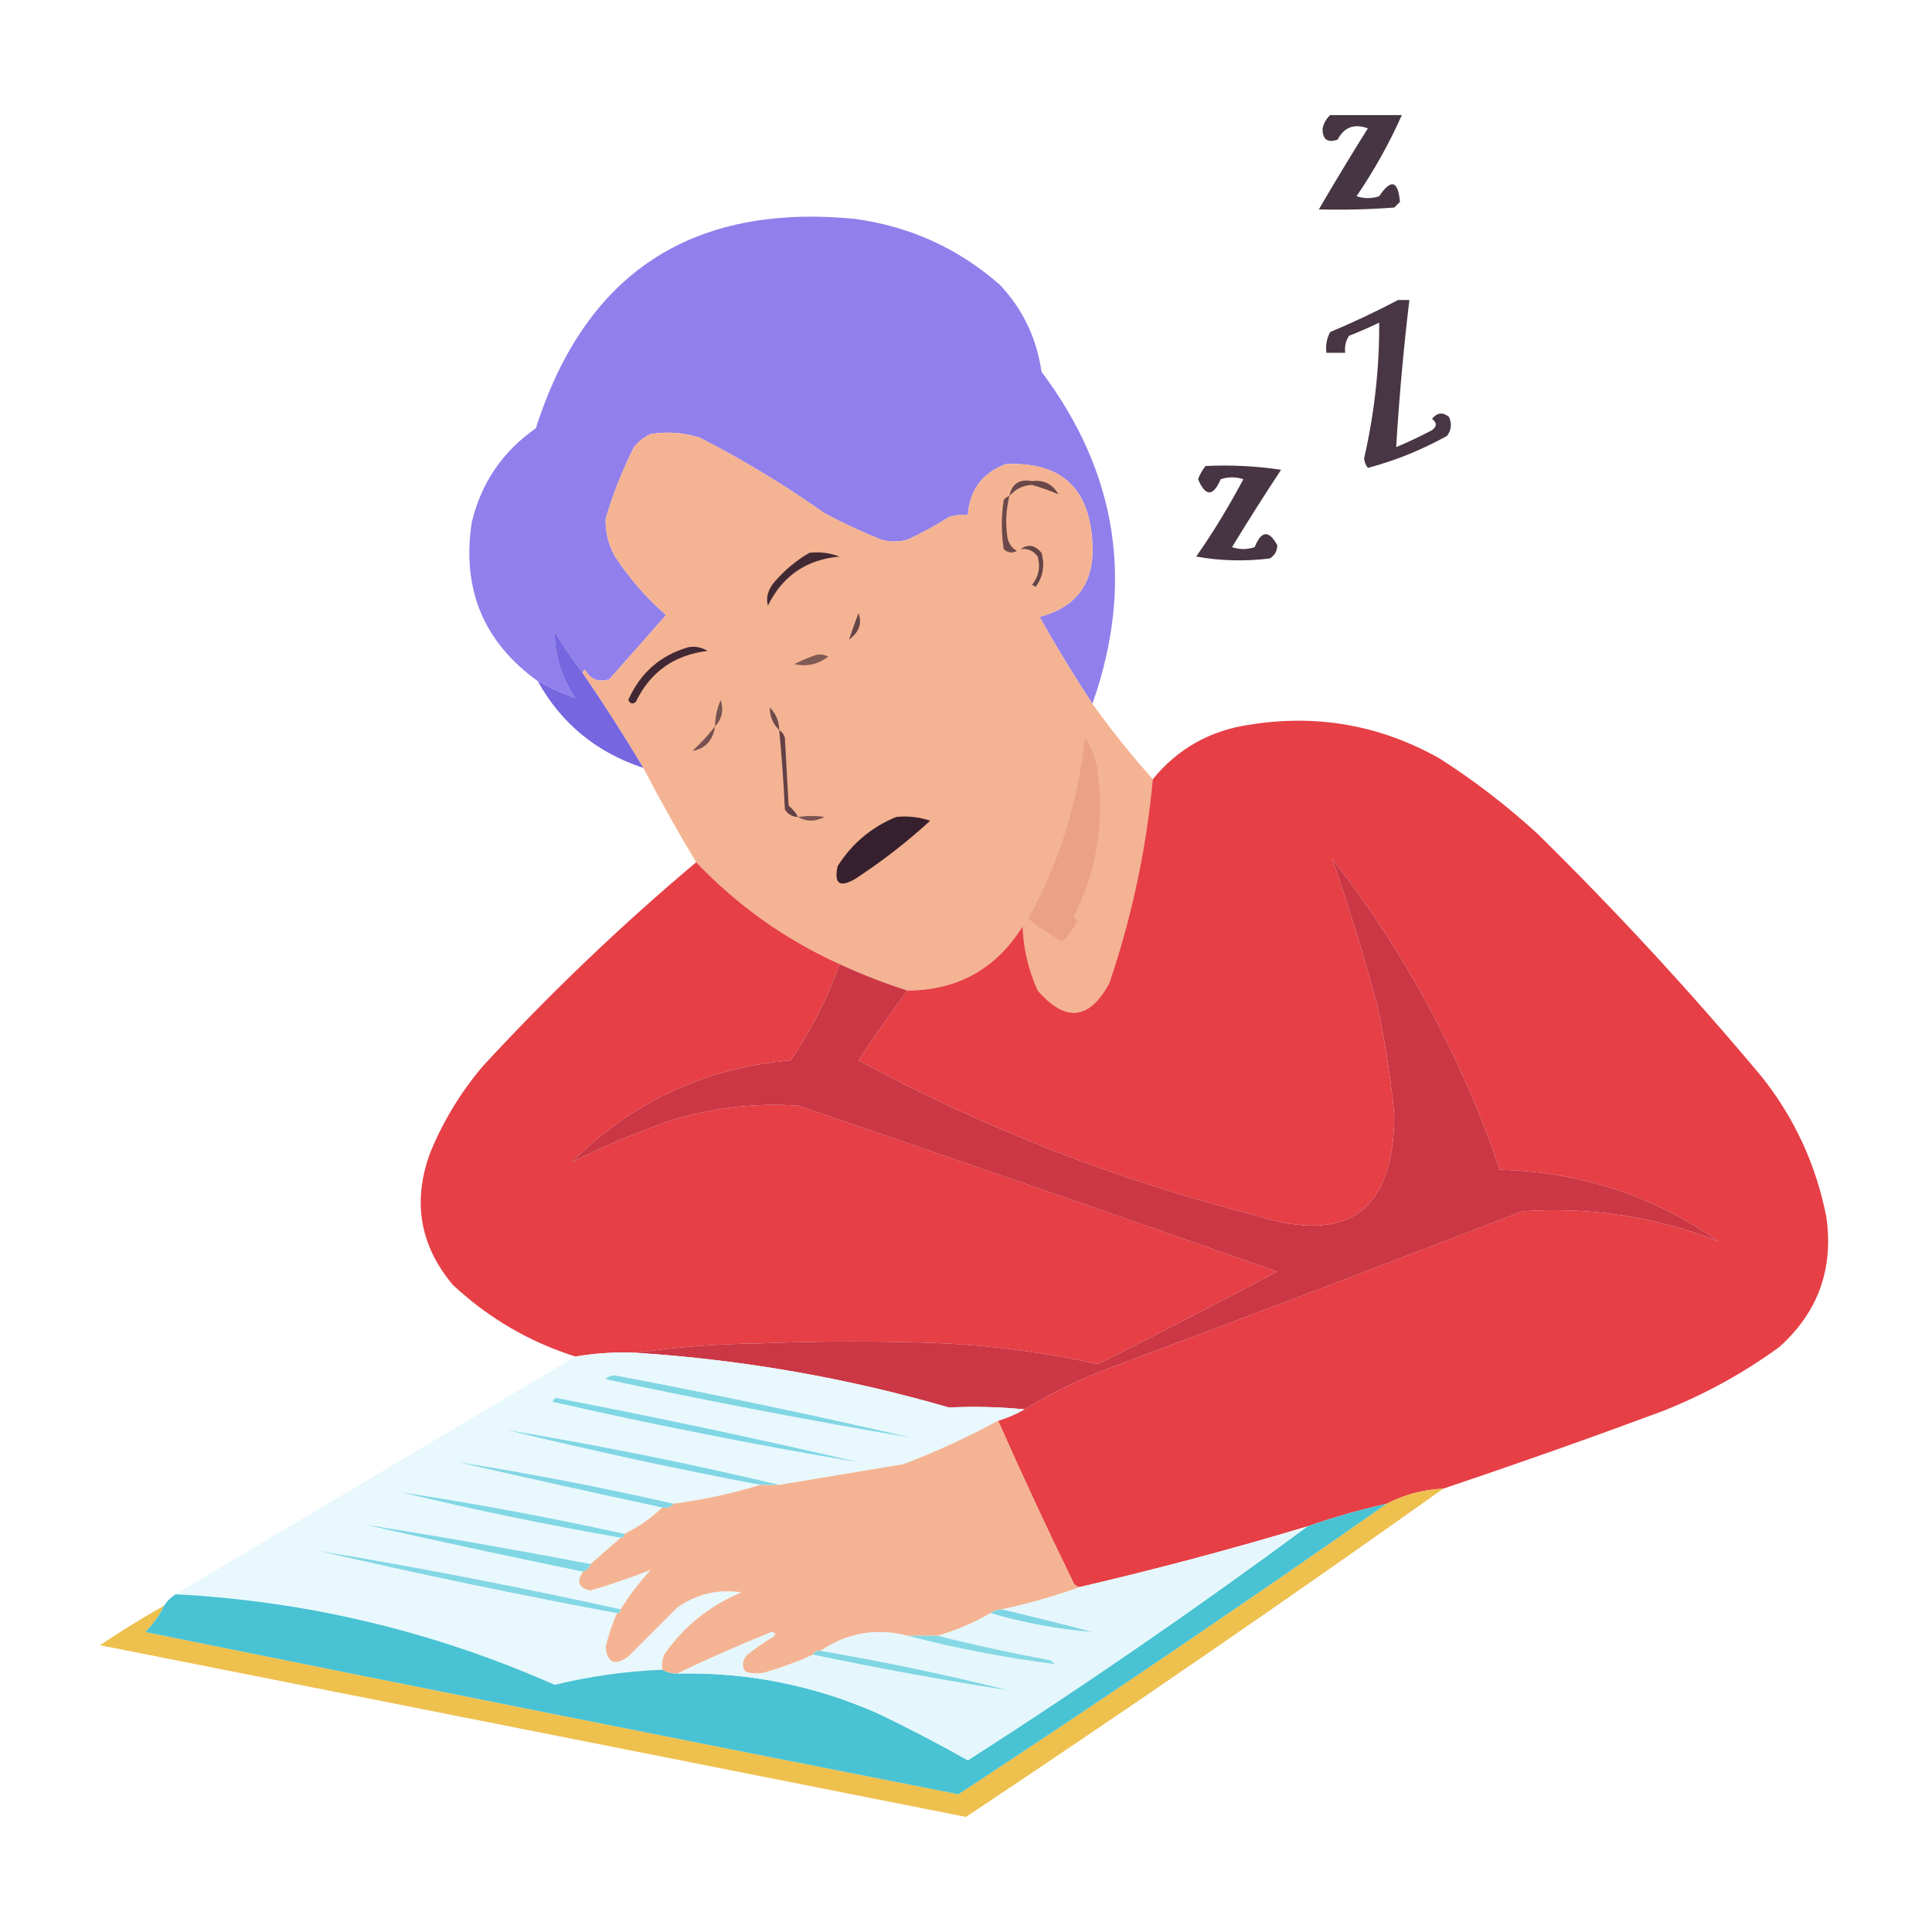
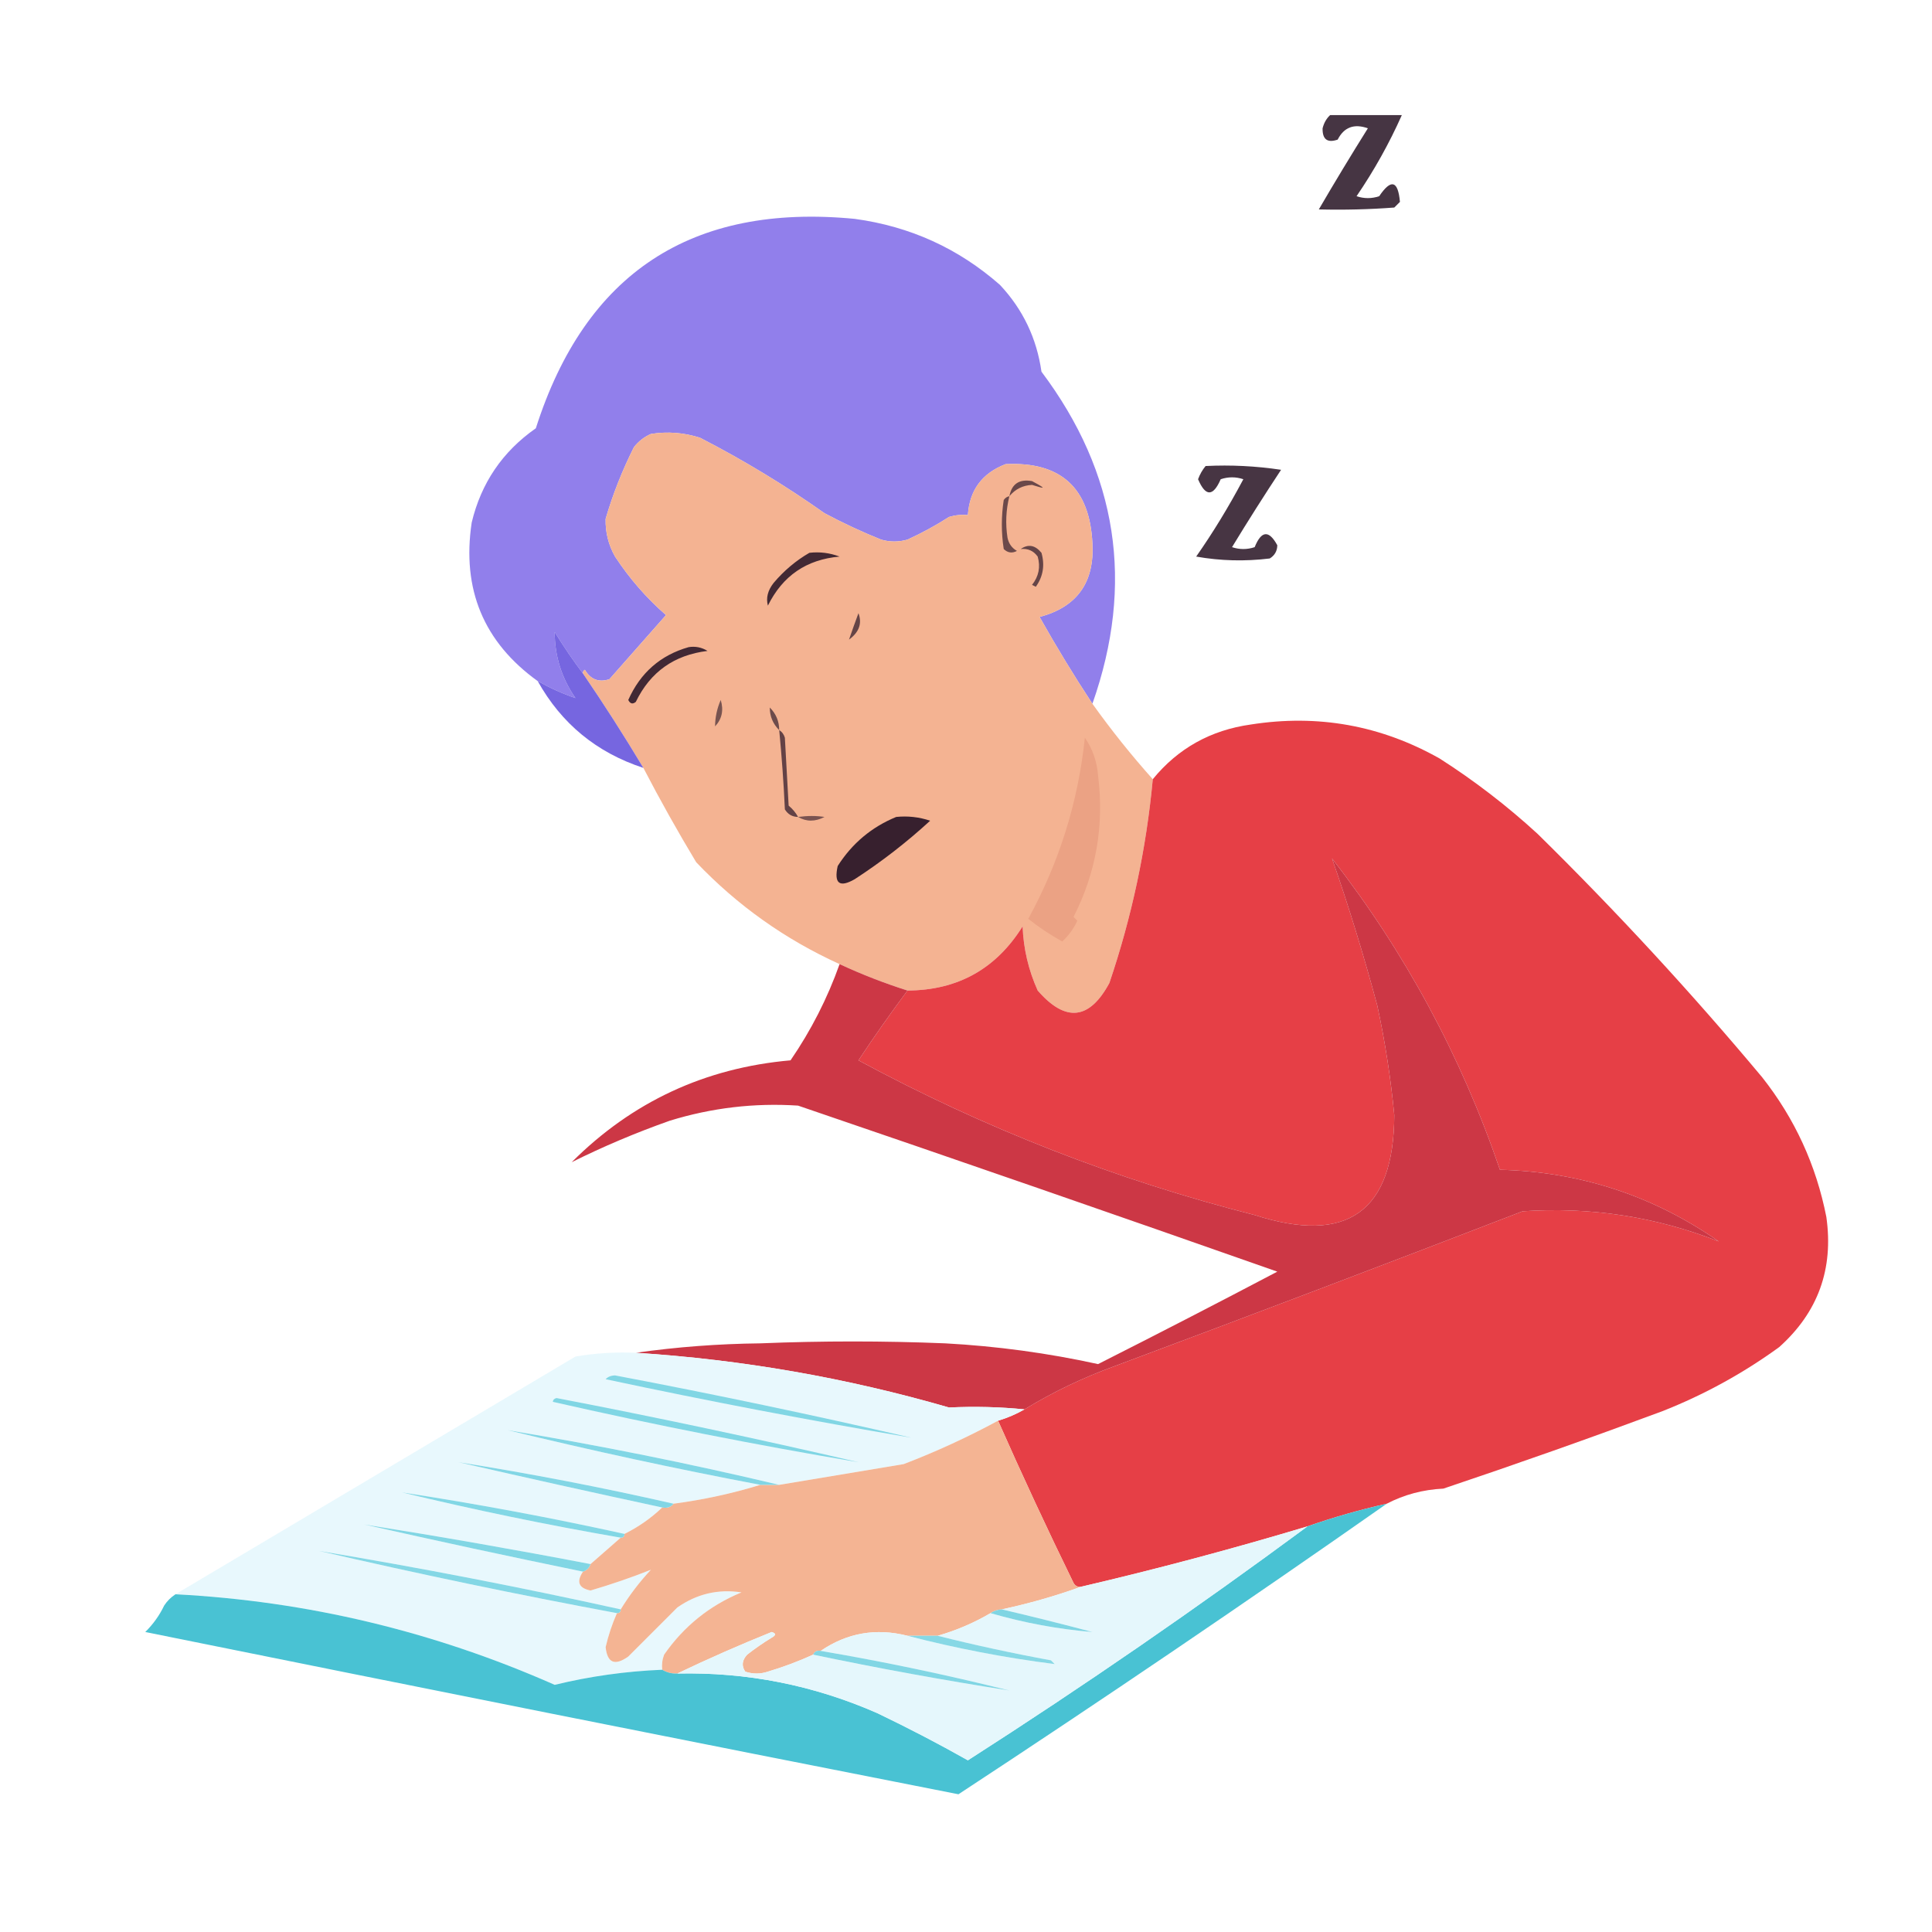
<svg xmlns="http://www.w3.org/2000/svg" version="1.1" width="512px" height="512px" style="shape-rendering:geometricPrecision; text-rendering:geometricPrecision; image-rendering:optimizeQuality; fill-rule:evenodd; clip-rule:evenodd">
  <g>
    <path style="opacity:0.873" fill="#2c1828" d="M 352.5,30.5 C 358.833,30.5 365.167,30.5 371.5,30.5C 368.177,37.972 364.177,45.139 359.5,52C 361.5,52.667 363.5,52.667 365.5,52C 368.657,47.325 370.49,47.825 371,53.5C 370.5,54 370,54.5 369.5,55C 362.842,55.5 356.175,55.666 349.5,55.5C 353.667,48.35 358.001,41.183 362.5,34C 358.846,32.703 356.179,33.703 354.5,37C 351.77,37.941 350.437,36.941 350.5,34C 350.862,32.566 351.528,31.399 352.5,30.5 Z" />
  </g>
  <g>
    <path style="opacity:0.989" fill="#917eeb" d="M 289.5,186.5 C 284.608,179.064 279.941,171.397 275.5,163.5C 285.414,160.86 290.08,154.36 289.5,144C 288.798,129.296 281.131,122.296 266.5,123C 260.268,125.393 256.935,129.893 256.5,136.5C 254.801,136.34 253.134,136.506 251.5,137C 247.962,139.269 244.295,141.269 240.5,143C 238.167,143.667 235.833,143.667 233.5,143C 228.38,140.94 223.38,138.607 218.5,136C 207.999,128.58 196.999,121.913 185.5,116C 181.239,114.637 176.905,114.304 172.5,115C 170.714,115.785 169.214,116.951 168,118.5C 164.892,124.697 162.392,131.031 160.5,137.5C 160.411,141.067 161.245,144.4 163,147.5C 166.825,153.321 171.325,158.487 176.5,163C 171.513,168.655 166.513,174.322 161.5,180C 158.692,180.92 156.525,180.087 155,177.5C 154.601,177.728 154.435,178.062 154.5,178.5C 151.863,175.011 149.363,171.345 147,167.5C 147.004,173.849 148.838,179.683 152.5,185C 149.127,183.846 145.793,182.346 142.5,180.5C 128.189,170.193 122.356,156.193 125,138.5C 127.504,127.999 133.171,119.666 142,113.5C 155.139,72.335 183.306,53.835 226.5,58C 241.157,59.989 253.99,65.823 265,75.5C 271.069,81.973 274.736,89.64 276,98.5C 296.206,125.404 300.706,154.737 289.5,186.5 Z" />
  </g>
  <g>
-     <path style="opacity:0.865" fill="#2c1828" d="M 370.5,79.5 C 371.5,79.5 372.5,79.5 373.5,79.5C 371.945,92.491 370.779,105.491 370,118.5C 373.212,117.145 376.378,115.645 379.5,114C 380.833,113 380.833,112 379.5,111C 380.865,109.318 382.365,109.151 384,110.5C 384.798,112.259 384.631,113.926 383.5,115.5C 376.77,119.238 369.77,122.071 362.5,124C 361.941,123.275 361.608,122.442 361.5,121.5C 364.238,109.521 365.572,97.521 365.5,85.5C 362.875,86.764 360.208,87.93 357.5,89C 356.62,90.356 356.286,91.856 356.5,93.5C 354.833,93.5 353.167,93.5 351.5,93.5C 351.261,91.533 351.594,89.7 352.5,88C 358.712,85.392 364.712,82.558 370.5,79.5 Z" />
-   </g>
+     </g>
  <g>
    <path style="opacity:0.999" fill="#f4b392" d="M 289.5,186.5 C 294.484,193.48 299.817,200.146 305.5,206.5C 303.776,224.956 299.942,242.956 294,260.5C 288.709,270.324 282.376,270.991 275,262.5C 272.567,257.102 271.234,251.435 271,245.5C 263.965,256.768 253.799,262.434 240.5,262.5C 234.424,260.582 228.424,258.248 222.5,255.5C 208.076,248.956 195.409,239.956 184.5,228.5C 179.58,220.328 174.913,211.995 170.5,203.5C 165.427,195.025 160.093,186.692 154.5,178.5C 154.435,178.062 154.601,177.728 155,177.5C 156.525,180.087 158.692,180.92 161.5,180C 166.513,174.322 171.513,168.655 176.5,163C 171.325,158.487 166.825,153.321 163,147.5C 161.245,144.4 160.411,141.067 160.5,137.5C 162.392,131.031 164.892,124.697 168,118.5C 169.214,116.951 170.714,115.785 172.5,115C 176.905,114.304 181.239,114.637 185.5,116C 196.999,121.913 207.999,128.58 218.5,136C 223.38,138.607 228.38,140.94 233.5,143C 235.833,143.667 238.167,143.667 240.5,143C 244.295,141.269 247.962,139.269 251.5,137C 253.134,136.506 254.801,136.34 256.5,136.5C 256.935,129.893 260.268,125.393 266.5,123C 281.131,122.296 288.798,129.296 289.5,144C 290.08,154.36 285.414,160.86 275.5,163.5C 279.941,171.397 284.608,179.064 289.5,186.5 Z" />
  </g>
  <g>
    <path style="opacity:0.87" fill="#2c1828" d="M 319.5,123.5 C 326.2,123.17 332.866,123.503 339.5,124.5C 335.042,131.249 330.708,138.082 326.5,145C 328.5,145.667 330.5,145.667 332.5,145C 334.282,140.591 336.282,140.425 338.5,144.5C 338.471,146.029 337.804,147.196 336.5,148C 329.918,148.81 323.418,148.643 317,147.5C 321.455,141.138 325.621,134.305 329.5,127C 327.5,126.333 325.5,126.333 323.5,127C 321.476,131.651 319.476,131.651 317.5,127C 317.978,125.697 318.645,124.531 319.5,123.5 Z" />
  </g>
  <g>
-     <path style="opacity:1" fill="#6a4849" d="M 267.5,131.5 C 268.114,128.234 270.114,126.901 273.5,127.5C 276.606,127.103 278.939,128.269 280.5,131C 278.334,130.077 276.001,129.244 273.5,128.5C 271.045,128.628 269.045,129.628 267.5,131.5 Z" />
+     <path style="opacity:1" fill="#6a4849" d="M 267.5,131.5 C 268.114,128.234 270.114,126.901 273.5,127.5C 278.334,130.077 276.001,129.244 273.5,128.5C 271.045,128.628 269.045,129.628 267.5,131.5 Z" />
  </g>
  <g>
    <path style="opacity:1" fill="#6c494a" d="M 267.5,131.5 C 266.588,135.131 266.421,138.797 267,142.5C 267.318,144.061 268.151,145.228 269.5,146C 268.216,146.684 267.049,146.517 266,145.5C 265.333,141.167 265.333,136.833 266,132.5C 266.383,131.944 266.883,131.611 267.5,131.5 Z" />
  </g>
  <g>
    <path style="opacity:1" fill="#654447" d="M 270.5,145.5 C 272.489,144.113 274.322,144.447 276,146.5C 276.936,149.792 276.436,152.792 274.5,155.5C 274.167,155.333 273.833,155.167 273.5,155C 275.282,152.757 275.782,150.257 275,147.5C 273.89,145.963 272.39,145.297 270.5,145.5 Z" />
  </g>
  <g>
    <path style="opacity:1" fill="#422934" d="M 214.5,146.5 C 217.247,146.187 219.914,146.52 222.5,147.5C 213.736,148.262 207.402,152.595 203.5,160.5C 202.959,158.477 203.459,156.477 205,154.5C 207.775,151.22 210.942,148.554 214.5,146.5 Z" />
  </g>
  <g>
    <path style="opacity:0.952" fill="#6f5fde" d="M 154.5,178.5 C 160.093,186.692 165.427,195.025 170.5,203.5C 158.125,199.452 148.792,191.785 142.5,180.5C 145.793,182.346 149.127,183.846 152.5,185C 148.838,179.683 147.004,173.849 147,167.5C 149.363,171.345 151.863,175.011 154.5,178.5 Z" />
  </g>
  <g>
    <path style="opacity:1" fill="#654446" d="M 227.5,162.5 C 228.514,165.204 227.681,167.537 225,169.5C 225.756,167.285 226.589,164.951 227.5,162.5 Z" />
  </g>
  <g>
    <path style="opacity:1" fill="#412834" d="M 182.5,171.5 C 184.288,171.215 185.955,171.548 187.5,172.5C 178.667,173.575 172.333,178.075 168.5,186C 167.668,186.688 167.002,186.521 166.5,185.5C 169.704,178.29 175.037,173.623 182.5,171.5 Z" />
  </g>
  <g>
-     <path style="opacity:1" fill="#805a55" d="M 216.5,173.5 C 217.552,173.351 218.552,173.517 219.5,174C 216.783,176.076 213.783,176.743 210.5,176C 212.502,174.981 214.502,174.148 216.5,173.5 Z" />
-   </g>
+     </g>
  <g>
    <path style="opacity:1" fill="#775350" d="M 189.5,192.5 C 189.523,190.073 190.023,187.74 191,185.5C 191.826,188.212 191.326,190.545 189.5,192.5 Z" />
  </g>
  <g>
    <path style="opacity:1" fill="#6d4b4b" d="M 206.5,193.5 C 204.825,191.821 203.992,189.821 204,187.5C 205.663,189.158 206.496,191.158 206.5,193.5 Z" />
  </g>
  <g>
    <path style="opacity:0.997" fill="#e63f46" d="M 382.5,394.5 C 377.112,394.762 372.112,396.095 367.5,398.5C 360.384,400.094 353.384,402.094 346.5,404.5C 326.673,410.457 306.673,415.79 286.5,420.5C 285.624,420.631 284.957,420.298 284.5,419.5C 277.542,405.254 270.876,390.921 264.5,376.5C 266.98,375.758 269.313,374.758 271.5,373.5C 279.047,368.895 287.047,365.061 295.5,362C 331.578,348.53 367.578,334.863 403.5,321C 421.527,319.783 438.86,322.45 455.5,329C 438.099,316.866 418.765,310.533 397.5,310C 387.204,279.9 372.371,252.4 353,227.5C 357.444,240.251 361.444,253.251 365,266.5C 367.073,276.087 368.573,285.754 369.5,295.5C 369.398,321.08 357.064,329.913 332.5,322C 295.814,312.66 260.814,298.993 227.5,281C 231.696,274.654 236.03,268.487 240.5,262.5C 253.799,262.434 263.965,256.768 271,245.5C 271.234,251.435 272.567,257.102 275,262.5C 282.376,270.991 288.709,270.324 294,260.5C 299.942,242.956 303.776,224.956 305.5,206.5C 312.189,198.318 320.855,193.484 331.5,192C 349.247,189.217 365.913,192.217 381.5,201C 390.737,206.901 399.404,213.568 407.5,221C 428.437,241.599 448.271,263.099 467,285.5C 475.63,296.43 481.297,308.764 484,322.5C 485.96,336.293 481.793,347.793 471.5,357C 461.937,363.951 451.604,369.617 440.5,374C 421.176,381.177 401.843,388.01 382.5,394.5 Z" />
  </g>
  <g>
-     <path style="opacity:1" fill="#765150" d="M 189.5,192.5 C 188.93,196.231 186.93,198.397 183.5,199C 185.734,196.937 187.734,194.771 189.5,192.5 Z" />
-   </g>
+     </g>
  <g>
    <path style="opacity:1" fill="#eba284" d="M 287.5,195.5 C 289.531,198.422 290.698,201.755 291,205.5C 292.66,218.705 290.494,231.205 284.5,243C 284.833,243.333 285.167,243.667 285.5,244C 284.521,246.137 283.188,247.971 281.5,249.5C 278.328,247.748 275.328,245.748 272.5,243.5C 280.723,228.497 285.723,212.497 287.5,195.5 Z" />
  </g>
  <g>
    <path style="opacity:1" fill="#634246" d="M 206.5,193.5 C 207.222,193.918 207.722,194.584 208,195.5C 208.333,201.5 208.667,207.5 209,213.5C 210.045,214.373 210.878,215.373 211.5,216.5C 209.983,216.489 208.816,215.823 208,214.5C 207.675,207.476 207.175,200.476 206.5,193.5 Z" />
  </g>
  <g>
    <path style="opacity:1" fill="#795351" d="M 211.5,216.5 C 214.011,216.162 216.345,216.162 218.5,216.5C 216.027,217.797 213.693,217.797 211.5,216.5 Z" />
  </g>
  <g>
    <path style="opacity:1" fill="#37202e" d="M 237.5,216.5 C 240.572,216.183 243.572,216.516 246.5,217.5C 240.286,223.209 233.62,228.376 226.5,233C 222.468,235.308 220.968,234.142 222,229.5C 225.818,223.512 230.984,219.179 237.5,216.5 Z" />
  </g>
  <g>
-     <path style="opacity:0.997" fill="#e63f46" d="M 184.5,228.5 C 195.409,239.956 208.076,248.956 222.5,255.5C 219.281,264.557 214.948,273.057 209.5,281C 186.852,282.992 167.518,291.992 151.5,308C 159.804,303.858 168.471,300.192 177.5,297C 188.608,293.577 199.941,292.244 211.5,293C 253.919,307.473 296.253,322.14 338.5,337C 322.698,345.317 306.865,353.484 291,361.5C 277.67,358.574 264.17,356.741 250.5,356C 234.167,355.333 217.833,355.333 201.5,356C 190.293,356.127 179.293,356.961 168.5,358.5C 163.105,358.267 157.772,358.6 152.5,359.5C 140.267,355.631 129.434,349.298 120,340.5C 111.258,330.067 109.258,318.401 114,305.5C 117.476,297.043 122.142,289.376 128,282.5C 145.77,263.233 164.603,245.233 184.5,228.5 Z" />
-   </g>
+     </g>
  <g>
    <path style="opacity:1" fill="#cc3745" d="M 271.5,373.5 C 265,372.846 258.333,372.679 251.5,373C 224.37,365.145 196.704,360.312 168.5,358.5C 179.293,356.961 190.293,356.127 201.5,356C 217.833,355.333 234.167,355.333 250.5,356C 264.17,356.741 277.67,358.574 291,361.5C 306.865,353.484 322.698,345.317 338.5,337C 296.253,322.14 253.919,307.473 211.5,293C 199.941,292.244 188.608,293.577 177.5,297C 168.471,300.192 159.804,303.858 151.5,308C 167.518,291.992 186.852,282.992 209.5,281C 214.948,273.057 219.281,264.557 222.5,255.5C 228.424,258.248 234.424,260.582 240.5,262.5C 236.03,268.487 231.696,274.654 227.5,281C 260.814,298.993 295.814,312.66 332.5,322C 357.064,329.913 369.398,321.08 369.5,295.5C 368.573,285.754 367.073,276.087 365,266.5C 361.444,253.251 357.444,240.251 353,227.5C 372.371,252.4 387.204,279.9 397.5,310C 418.765,310.533 438.099,316.866 455.5,329C 438.86,322.45 421.527,319.783 403.5,321C 367.578,334.863 331.578,348.53 295.5,362C 287.047,365.061 279.047,368.895 271.5,373.5 Z" />
  </g>
  <g>
    <path style="opacity:0.995" fill="#e8f8fd" d="M 168.5,358.5 C 196.704,360.312 224.37,365.145 251.5,373C 258.333,372.679 265,372.846 271.5,373.5C 269.313,374.758 266.98,375.758 264.5,376.5C 256.432,380.867 248.099,384.7 239.5,388C 228.454,389.841 217.454,391.674 206.5,393.5C 182.728,387.846 158.728,383.012 134.5,379C 156.653,384.398 178.987,389.232 201.5,393.5C 194.087,395.785 186.42,397.451 178.5,398.5C 159.358,394.136 140.358,390.47 121.5,387.5C 139.49,391.631 157.49,395.631 175.5,399.5C 172.554,402.313 169.221,404.646 165.5,406.5C 145.758,402.149 126.092,398.482 106.5,395.5C 125.69,400.138 145.023,404.138 164.5,407.5C 161.859,409.804 159.192,412.138 156.5,414.5C 136.512,410.668 116.512,407.168 96.5,404C 115.81,408.362 135.143,412.528 154.5,416.5C 152.687,419.203 153.353,420.87 156.5,421.5C 162.063,419.863 167.396,418.029 172.5,416C 169.46,419.26 166.794,422.76 164.5,426.5C 137.949,420.623 111.282,415.456 84.5,411C 110.702,417.074 137.035,422.574 163.5,427.5C 162.221,430.395 161.221,433.395 160.5,436.5C 160.933,440.705 162.933,441.538 166.5,439C 170.833,434.667 175.167,430.333 179.5,426C 184.662,422.388 190.329,421.054 196.5,422C 188.07,425.471 181.237,430.971 176,438.5C 175.51,439.793 175.343,441.127 175.5,442.5C 165.865,442.892 156.365,444.225 147,446.5C 114.874,432.312 81.374,424.312 46.5,422.5C 81.833,401.5 117.167,380.5 152.5,359.5C 157.772,358.6 163.105,358.267 168.5,358.5 Z" />
  </g>
  <g>
    <path style="opacity:1" fill="#81d6e4" d="M 160.5,365.5 C 161.097,364.861 161.93,364.528 163,364.5C 189.299,369.493 215.466,374.993 241.5,381C 214.433,376.42 187.433,371.254 160.5,365.5 Z" />
  </g>
  <g>
    <path style="opacity:1" fill="#80d6e4" d="M 146.5,371.5 C 146.56,370.957 146.893,370.624 147.5,370.5C 174.289,375.658 200.956,381.324 227.5,387.5C 200.524,382.972 173.524,377.639 146.5,371.5 Z" />
  </g>
  <g>
    <path style="opacity:1" fill="#f4b493" d="M 264.5,376.5 C 270.876,390.921 277.542,405.254 284.5,419.5C 284.957,420.298 285.624,420.631 286.5,420.5C 279.734,422.945 272.734,424.945 265.5,426.5C 264.391,426.557 263.391,426.89 262.5,427.5C 258.119,430.075 253.452,432.075 248.5,433.5C 245.833,433.5 243.167,433.5 240.5,433.5C 232.179,431.383 224.512,432.717 217.5,437.5C 216.508,437.328 215.842,437.662 215.5,438.5C 211.631,440.265 207.631,441.765 203.5,443C 201.5,443.667 199.5,443.667 197.5,443C 196.465,441.493 196.632,439.993 198,438.5C 200.08,436.877 202.246,435.377 204.5,434C 205.696,433.346 205.696,432.846 204.5,432.5C 195.959,435.942 187.626,439.609 179.5,443.5C 178.041,443.567 176.708,443.234 175.5,442.5C 175.343,441.127 175.51,439.793 176,438.5C 181.237,430.971 188.07,425.471 196.5,422C 190.329,421.054 184.662,422.388 179.5,426C 175.167,430.333 170.833,434.667 166.5,439C 162.933,441.538 160.933,440.705 160.5,436.5C 161.221,433.395 162.221,430.395 163.5,427.5C 164.167,427.5 164.5,427.167 164.5,426.5C 166.794,422.76 169.46,419.26 172.5,416C 167.396,418.029 162.063,419.863 156.5,421.5C 153.353,420.87 152.687,419.203 154.5,416.5C 155.5,416.167 156.167,415.5 156.5,414.5C 159.192,412.138 161.859,409.804 164.5,407.5C 165.167,407.5 165.5,407.167 165.5,406.5C 169.221,404.646 172.554,402.313 175.5,399.5C 176.791,399.737 177.791,399.404 178.5,398.5C 186.42,397.451 194.087,395.785 201.5,393.5C 203.167,393.5 204.833,393.5 206.5,393.5C 217.454,391.674 228.454,389.841 239.5,388C 248.099,384.7 256.432,380.867 264.5,376.5 Z" />
  </g>
  <g>
    <path style="opacity:1" fill="#81d6e5" d="M 206.5,393.5 C 204.833,393.5 203.167,393.5 201.5,393.5C 178.987,389.232 156.653,384.398 134.5,379C 158.728,383.012 182.728,387.846 206.5,393.5 Z" />
  </g>
  <g>
    <path style="opacity:1" fill="#82d6e5" d="M 178.5,398.5 C 177.791,399.404 176.791,399.737 175.5,399.5C 157.49,395.631 139.49,391.631 121.5,387.5C 140.358,390.47 159.358,394.136 178.5,398.5 Z" />
  </g>
  <g>
-     <path style="opacity:0.935" fill="#edbc43" d="M 382.5,394.5 C 340.817,424.1 298.65,453.1 256,481.5C 179.502,466.334 103.002,451.167 26.5,436C 32.052,432.275 37.718,428.775 43.5,425.5C 42.272,428.075 40.605,430.408 38.5,432.5C 110.284,447.024 182.118,461.357 254,475.5C 292.274,450.377 330.108,424.71 367.5,398.5C 372.112,396.095 377.112,394.762 382.5,394.5 Z" />
-   </g>
+     </g>
  <g>
    <path style="opacity:1" fill="#82d7e5" d="M 165.5,406.5 C 165.5,407.167 165.167,407.5 164.5,407.5C 145.023,404.138 125.69,400.138 106.5,395.5C 126.092,398.482 145.758,402.149 165.5,406.5 Z" />
  </g>
  <g>
    <path style="opacity:1" fill="#49c2d3" d="M 367.5,398.5 C 330.108,424.71 292.274,450.377 254,475.5C 182.118,461.357 110.284,447.024 38.5,432.5C 40.605,430.408 42.272,428.075 43.5,425.5C 44.272,424.306 45.272,423.306 46.5,422.5C 81.374,424.312 114.874,432.312 147,446.5C 156.365,444.225 165.865,442.892 175.5,442.5C 176.708,443.234 178.041,443.567 179.5,443.5C 197.955,443.091 215.621,446.591 232.5,454C 240.694,457.929 248.694,462.096 256.5,466.5C 287.223,446.812 317.223,426.145 346.5,404.5C 353.384,402.094 360.384,400.094 367.5,398.5 Z" />
  </g>
  <g>
    <path style="opacity:1" fill="#81d6e4" d="M 156.5,414.5 C 156.167,415.5 155.5,416.167 154.5,416.5C 135.143,412.528 115.81,408.362 96.5,404C 116.512,407.168 136.512,410.668 156.5,414.5 Z" />
  </g>
  <g>
    <path style="opacity:1" fill="#e5f7fc" d="M 346.5,404.5 C 317.223,426.145 287.223,446.812 256.5,466.5C 248.694,462.096 240.694,457.929 232.5,454C 215.621,446.591 197.955,443.091 179.5,443.5C 187.626,439.609 195.959,435.942 204.5,432.5C 205.696,432.846 205.696,433.346 204.5,434C 202.246,435.377 200.08,436.877 198,438.5C 196.632,439.993 196.465,441.493 197.5,443C 199.5,443.667 201.5,443.667 203.5,443C 207.631,441.765 211.631,440.265 215.5,438.5C 232.802,442.128 250.135,445.295 267.5,448C 250.976,443.869 234.309,440.369 217.5,437.5C 224.512,432.717 232.179,431.383 240.5,433.5C 253.271,436.82 266.271,439.32 279.5,441C 279.167,440.667 278.833,440.333 278.5,440C 268.301,438.129 258.301,435.962 248.5,433.5C 253.452,432.075 258.119,430.075 262.5,427.5C 271.414,430.084 280.414,431.751 289.5,432.5C 281.412,430.355 273.412,428.355 265.5,426.5C 272.734,424.945 279.734,422.945 286.5,420.5C 306.673,415.79 326.673,410.457 346.5,404.5 Z" />
  </g>
  <g>
    <path style="opacity:1" fill="#84d7e5" d="M 164.5,426.5 C 164.5,427.167 164.167,427.5 163.5,427.5C 137.035,422.574 110.702,417.074 84.5,411C 111.282,415.456 137.949,420.623 164.5,426.5 Z" />
  </g>
  <g>
    <path style="opacity:1" fill="#7fd5e3" d="M 265.5,426.5 C 273.412,428.355 281.412,430.355 289.5,432.5C 280.414,431.751 271.414,430.084 262.5,427.5C 263.391,426.89 264.391,426.557 265.5,426.5 Z" />
  </g>
  <g>
    <path style="opacity:1" fill="#87d8e5" d="M 240.5,433.5 C 243.167,433.5 245.833,433.5 248.5,433.5C 258.301,435.962 268.301,438.129 278.5,440C 278.833,440.333 279.167,440.667 279.5,441C 266.271,439.32 253.271,436.82 240.5,433.5 Z" />
  </g>
  <g>
    <path style="opacity:1" fill="#81d6e4" d="M 215.5,438.5 C 215.842,437.662 216.508,437.328 217.5,437.5C 234.309,440.369 250.976,443.869 267.5,448C 250.135,445.295 232.802,442.128 215.5,438.5 Z" />
  </g>
</svg>